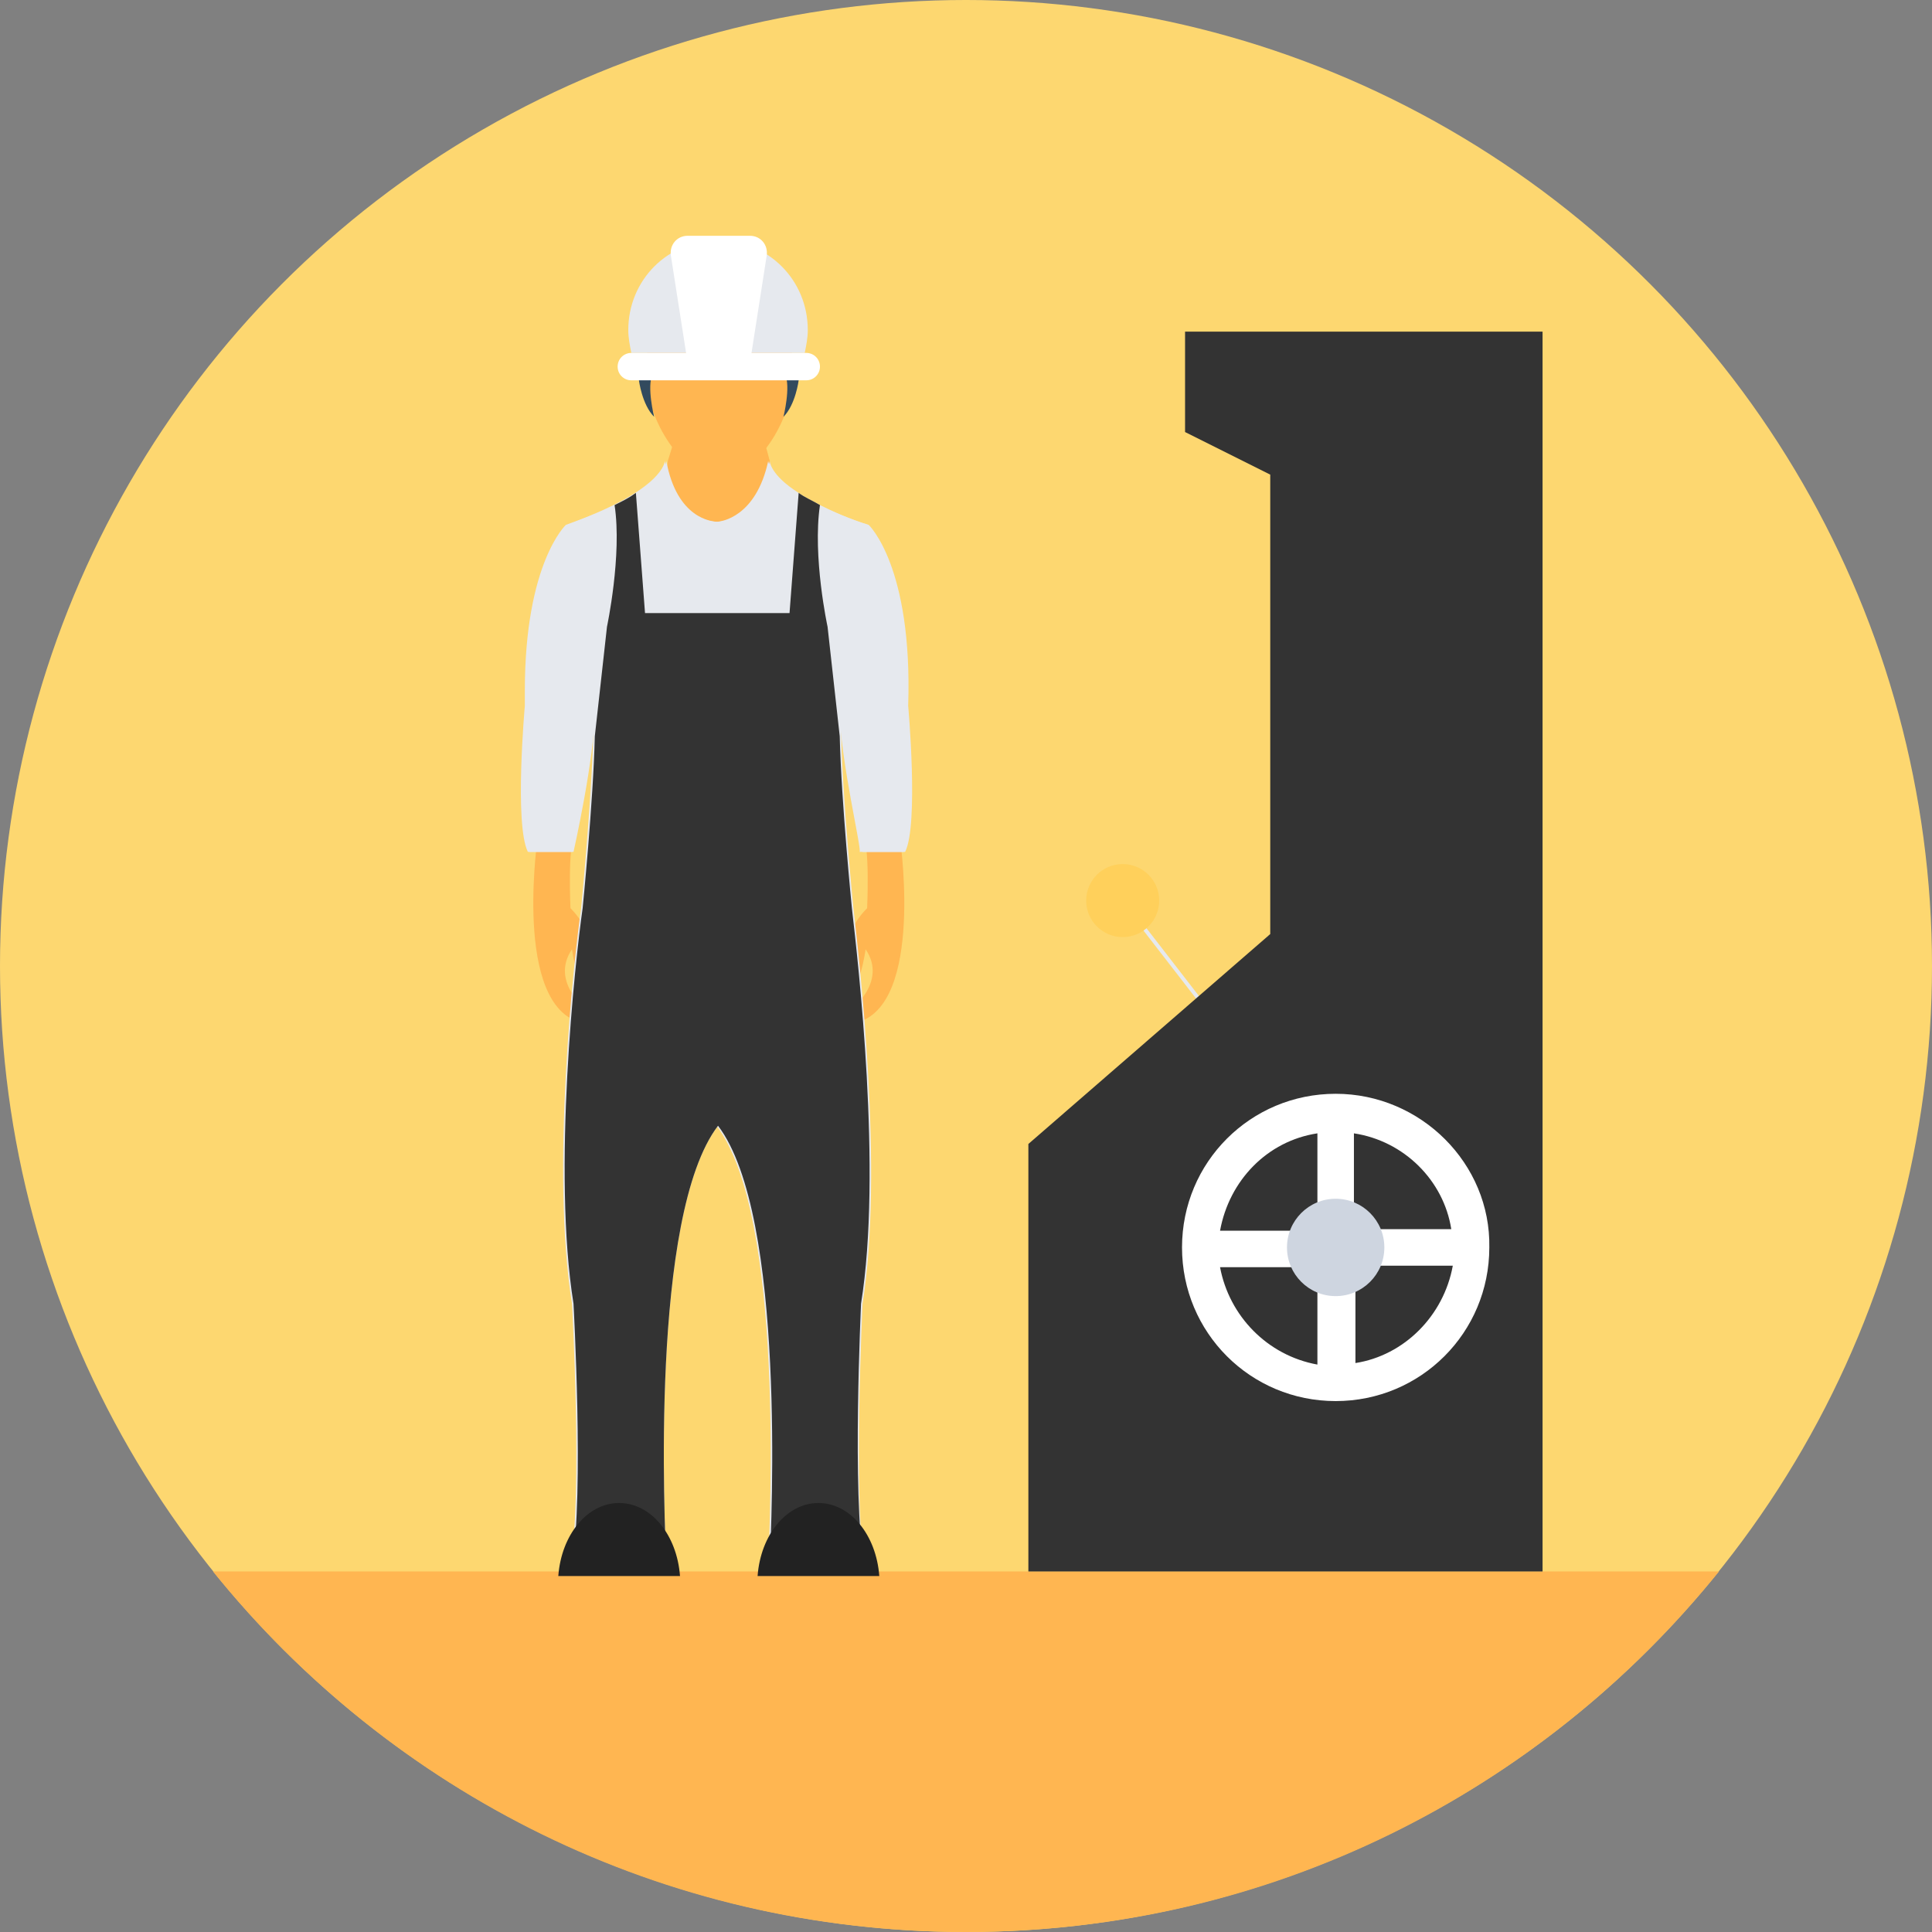
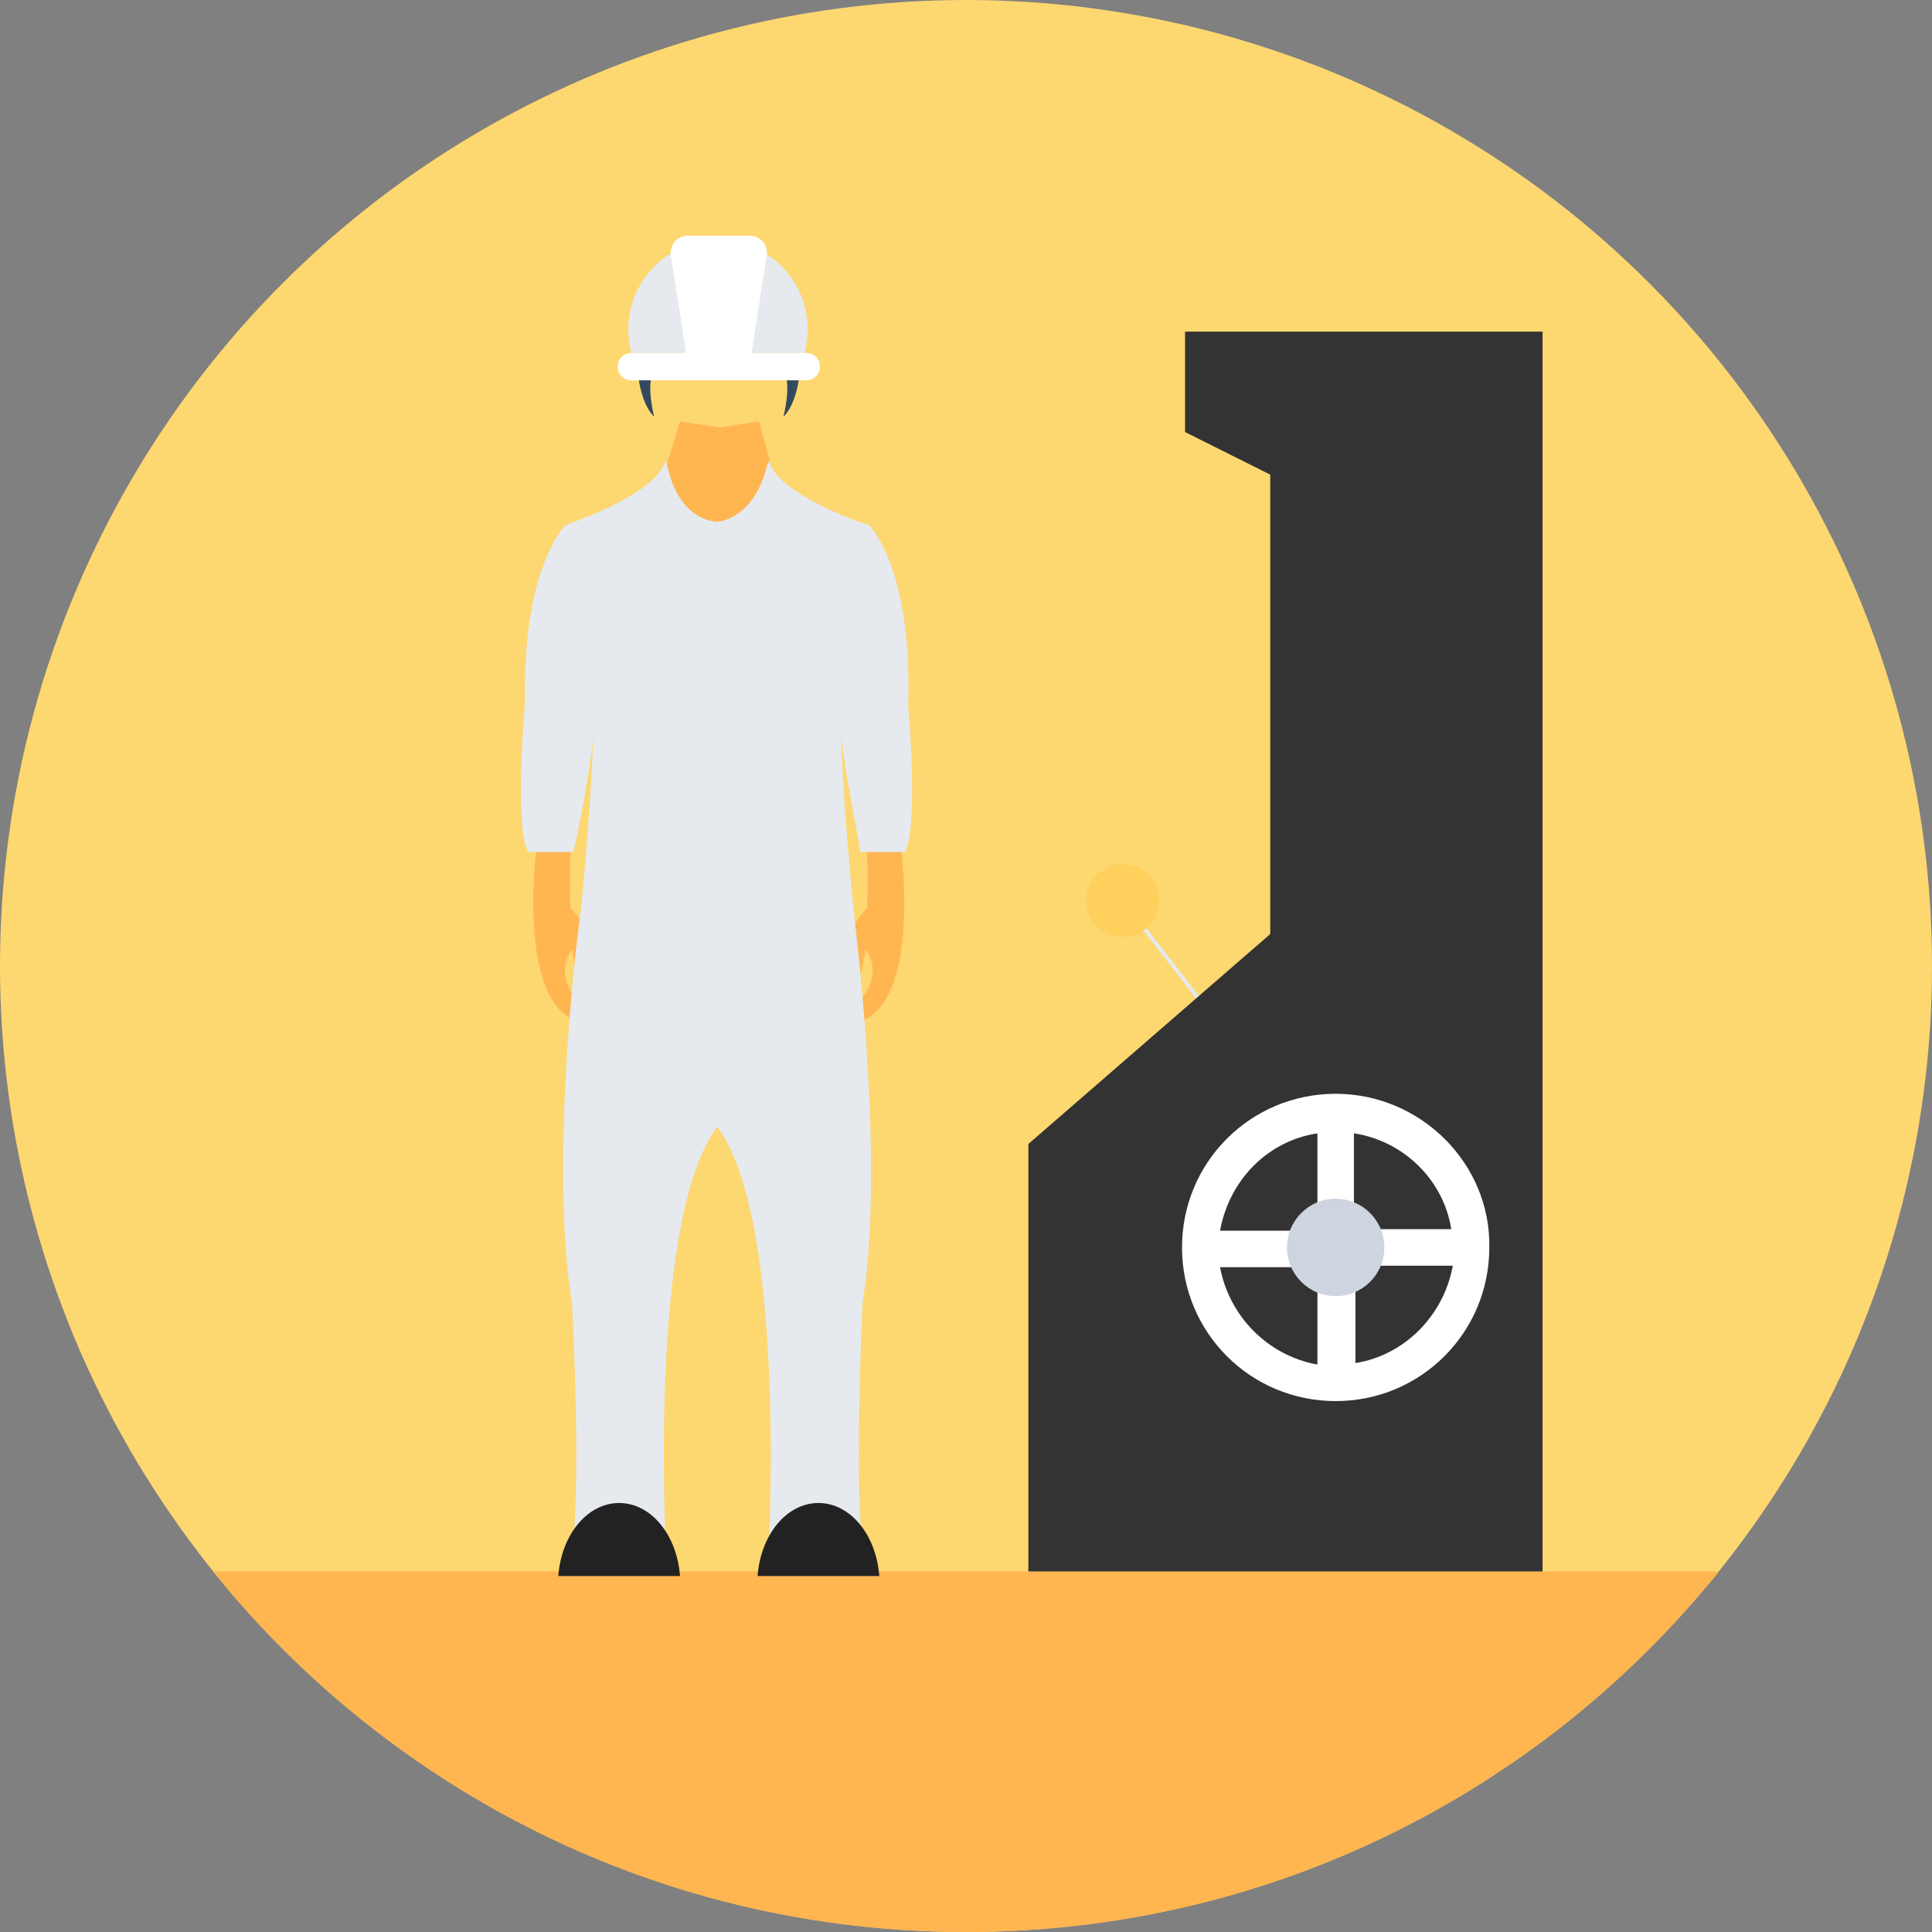
<svg xmlns="http://www.w3.org/2000/svg" id="Layer_1" viewBox="0 0 508 508">
  <rect x="0" y="0" width="508" height="508" fill="#808080" stroke="none" />
  <style>.st0{fill:#fdd770}.st1{fill:#ffb651}.st2{fill:none;stroke:#e6e9ee;stroke-miterlimit:10}.st3{fill:#333}.st4{fill:#fff}.st5{fill:#ced5e0}.st6{fill:#ffd05b}.st7{fill:#e6e9ee}.st8{fill:#324a5e}.st9{fill:#222}</style>
  <circle class="st0" cx="254" cy="254" r="254" />
  <path class="st1" d="M56 413.2c46.8 58 118 94.8 198 94.8s151.2-36.8 198-94.8H56z" />
  <path class="st2" d="M321.2 270.4l-26-33.6" />
  <path class="st3" d="M311.6 87.2v26.4l22.4 11.2v120.8l-63.6 55.2v112.4h135.2v-326z" />
  <path class="st4" d="M351.2 287.6c-22.4 0-40.4 18-40.4 40.4s18 40.4 40.4 40.4 40.4-18 40.4-40.4c.4-22-18-40.4-40.4-40.4zm30.4 35.6H356V298c13.2 2 23.6 12.4 25.6 25.2zM346.4 298v25.6h-25.6c2.4-13.2 12.4-23.6 25.6-25.6zm-25.6 35.2h25.6v25.6c-13.2-2.4-23.2-12.8-25.6-25.6zm35.6 25.2v-25.6H382c-2.4 13.2-12.8 23.6-25.6 25.6z" />
  <circle class="st5" cx="351.2" cy="328" r="12.8" />
  <circle class="st6" cx="295.2" cy="236.8" r="9.6" />
  <path class="st1" d="M202.4 121.2l-2.8-10.4-10.4 1.6-10.4-1.6-3.2 10.4-.8 7.2 14.4 14.4 14.4-14.4zm34.4 100.4c0 .4 6.4 46-13.6 47.6V266s10.4-7.6 4.4-16.4c0 0-1.6 12-5.2 11.6 0 0-3.6-13.2 5.6-22.4 0 0 .8-16.8-1.2-19.2l10 2zm-95.6 0c0 .4-6.4 46 13.6 47.6V266s-10.4-7.6-4.4-16.4c0 0 1.6 12 5.2 11.6 0 0 3.6-13.2-5.6-22.4 0 0-.8-16.8 1.2-19.2l-10 2z" />
  <path class="st7" d="M220.8 186.8c-.4 14.8 3.2 52 3.2 52 1.6 14 8 69.2 2.4 104 0 0-2.4 50 .4 68.4H202c.4-10.4 4.4-91.6-13.6-115.2-18 23.6-14 104.8-13.6 115.2H150c3.2-18 .4-68.4.4-68.4-5.6-34.8.4-90 2.4-104 0 0 3.6-37.2 3.2-52 0 12.4-5.6 37.2-5.6 37.2h-11.6c-3.6-7.2-.8-38.4-.8-38.4v-4c0-33.6 10.8-43.6 10.8-43.6 26-9.2 26-16.8 26-16.8 2.8 15.2 12 16 13.6 16 1.2 0 10.4-1.2 13.6-16 0 0 .4 8 26 16.8 0 0 11.6 10.8 10.4 47.6 0 0 2.8 31.2-.8 38.4H226c.8 0-5.2-24.8-5.2-37.2z" />
  <path class="st7" d="M226.8 224s-5.6-24.8-5.6-37.2v6.8c.4 17.2 3.2 45.2 3.2 45.2 1.6 14 8 69.2 2.4 104 0 0-2.4 50 .4 68.4h-24.8c.4-10.4 4.4-91.6-13.6-115.2-18 23.6-14 104.8-13.6 115.2h-24.8c3.2-18 .4-68.4.4-68.4-5.6-34.8.4-90 2.4-104 0 0 2.8-28 3.2-45.2v-6.8c0 12.4-5.6 37.2-5.6 37.2h-11.6c-3.6-7.2-.8-38.4-.8-38.4v-4c0-33.6 10.8-43.6 10.8-43.6 5.2-2 9.2-3.6 12.8-5.2 2.4-1.2 4-2 5.6-3.2 7.6-4.8 7.6-8.4 7.6-8.4 2.8 15.2 12 16 13.6 16 1.2 0 10.4-1.2 13.6-16 0 0 0 3.6 7.6 8.4 1.6 1.2 3.6 2 5.6 3.2 3.2 1.6 7.6 3.6 12.8 5.2 0 0 11.6 10.8 10.4 47.6 0 0 2.8 31.2-.8 38.4h-11.2z" />
-   <path class="st3" d="M227.2 411.2h-24.8c.4-10.4 4.4-91.6-13.6-115.2-18 23.6-14 104.8-13.6 115.2h-24.8c3.2-18 .4-68.4.4-68.4-5.6-34.8.4-90 2.4-104 0 0 2.8-28 3.2-45.2l3.2-28.8s4-18.8 2-32c2.4-1.2 4-2 5.6-3.2l2.4 31.6h38l2.4-31.6c1.6 1.2 3.6 2 5.6 3.2-2 13.6 2 32 2 32l3.2 28.8c.4 17.2 3.2 45.2 3.2 45.2 1.6 14 8 69.2 2.4 104 0 .4-2.4 50.4.8 68.4z" />
-   <path class="st1" d="M208.8 97.2c0 11.6-8.8 28-19.6 28s-19.6-16.4-19.6-28 8.8-13.6 19.6-13.6 19.6 2 19.6 13.6z" />
  <path class="st8" d="M210 100s-.8 6.4-4 9.6c0 0 2-8 .4-11.2l3.6 1.6zm-42 0s.8 6.4 4 9.6c0 0-2-8-.4-11.2L168 100z" />
  <path class="st7" d="M211.6 92.8c.4-2 .8-4 .8-6 0-13.2-10.4-23.6-23.6-23.6s-23.6 10.4-23.6 23.6c0 2 .4 4 .8 6h45.6z" />
  <path class="st4" d="M212 92.8h-14.4l4-25.6c.4-2.8-1.6-5.2-4.4-5.2h-16.4c-2.8 0-4.8 2.4-4.4 5.2l4 25.6H166c-2 0-3.6 1.6-3.6 3.6s1.6 3.6 3.6 3.6h46c2 0 3.6-1.6 3.6-3.6s-1.6-3.6-3.6-3.6z" />
  <path class="st9" d="M231.2 414.4c-.8-10.8-7.6-19.2-16-19.2s-15.2 8.4-16 19.2h32zm-52.4 0c-.8-10.8-7.6-19.2-16-19.2s-15.2 8.4-16 19.2h32z" />
</svg>